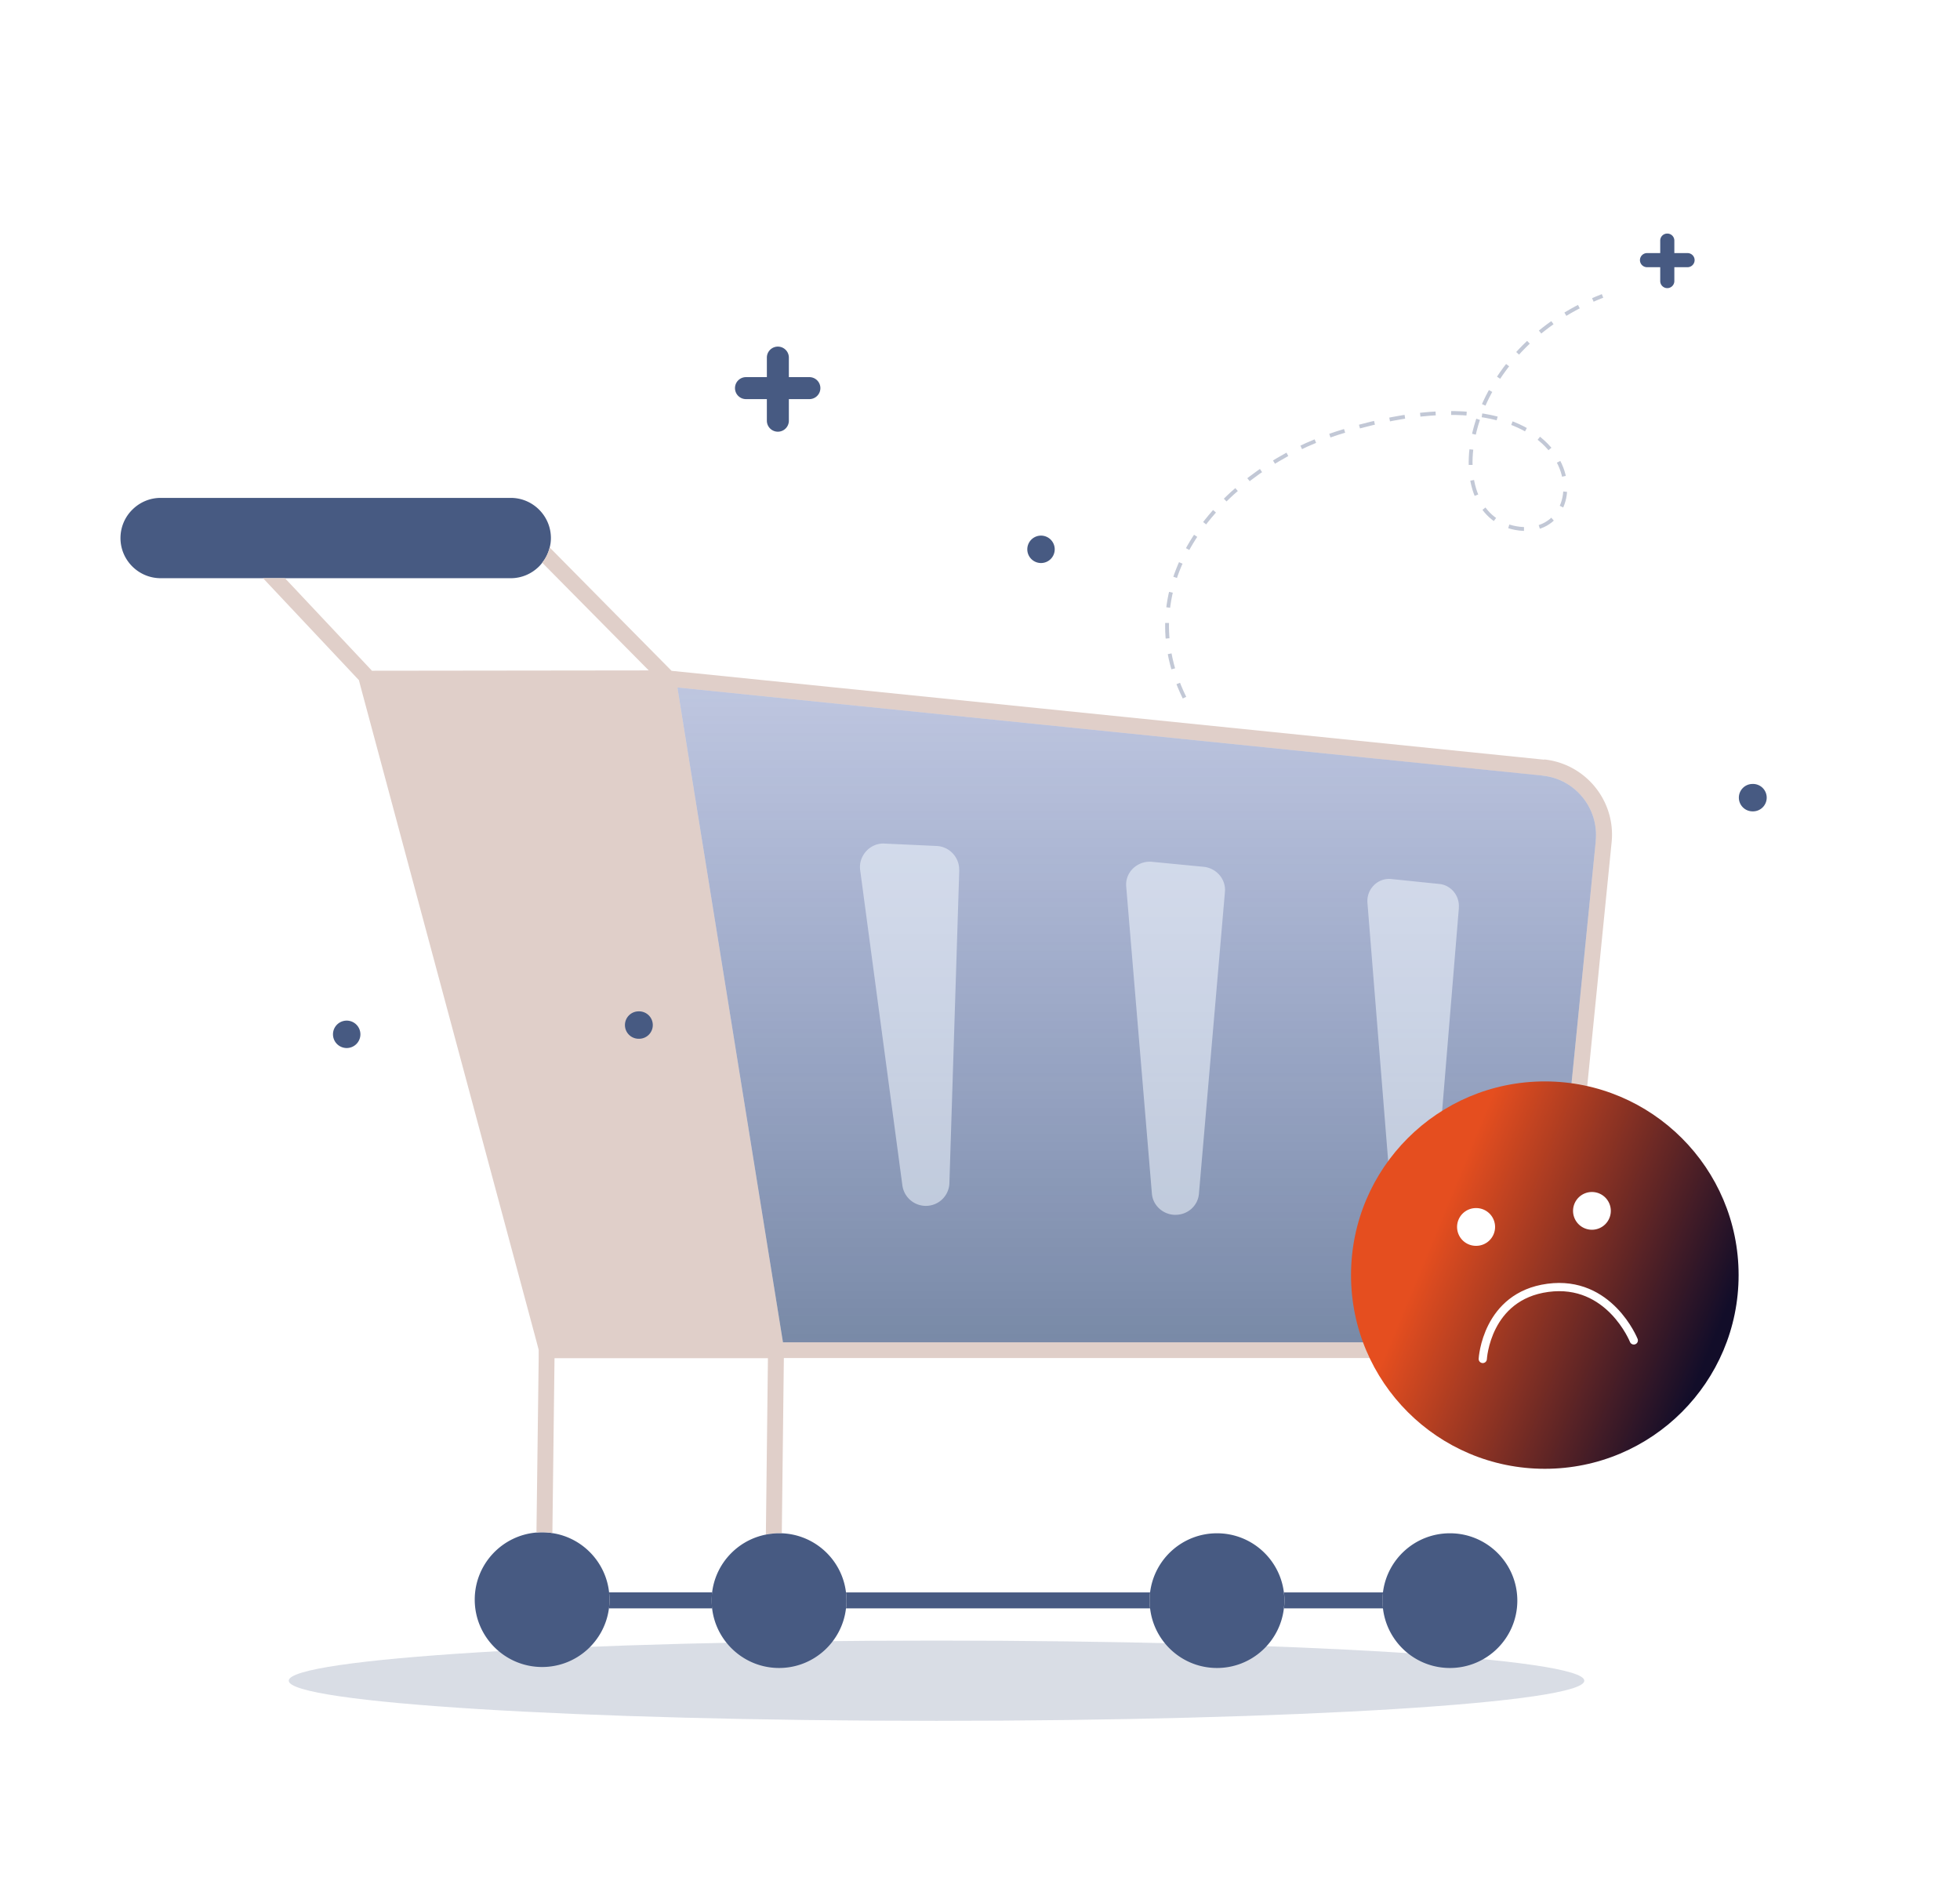
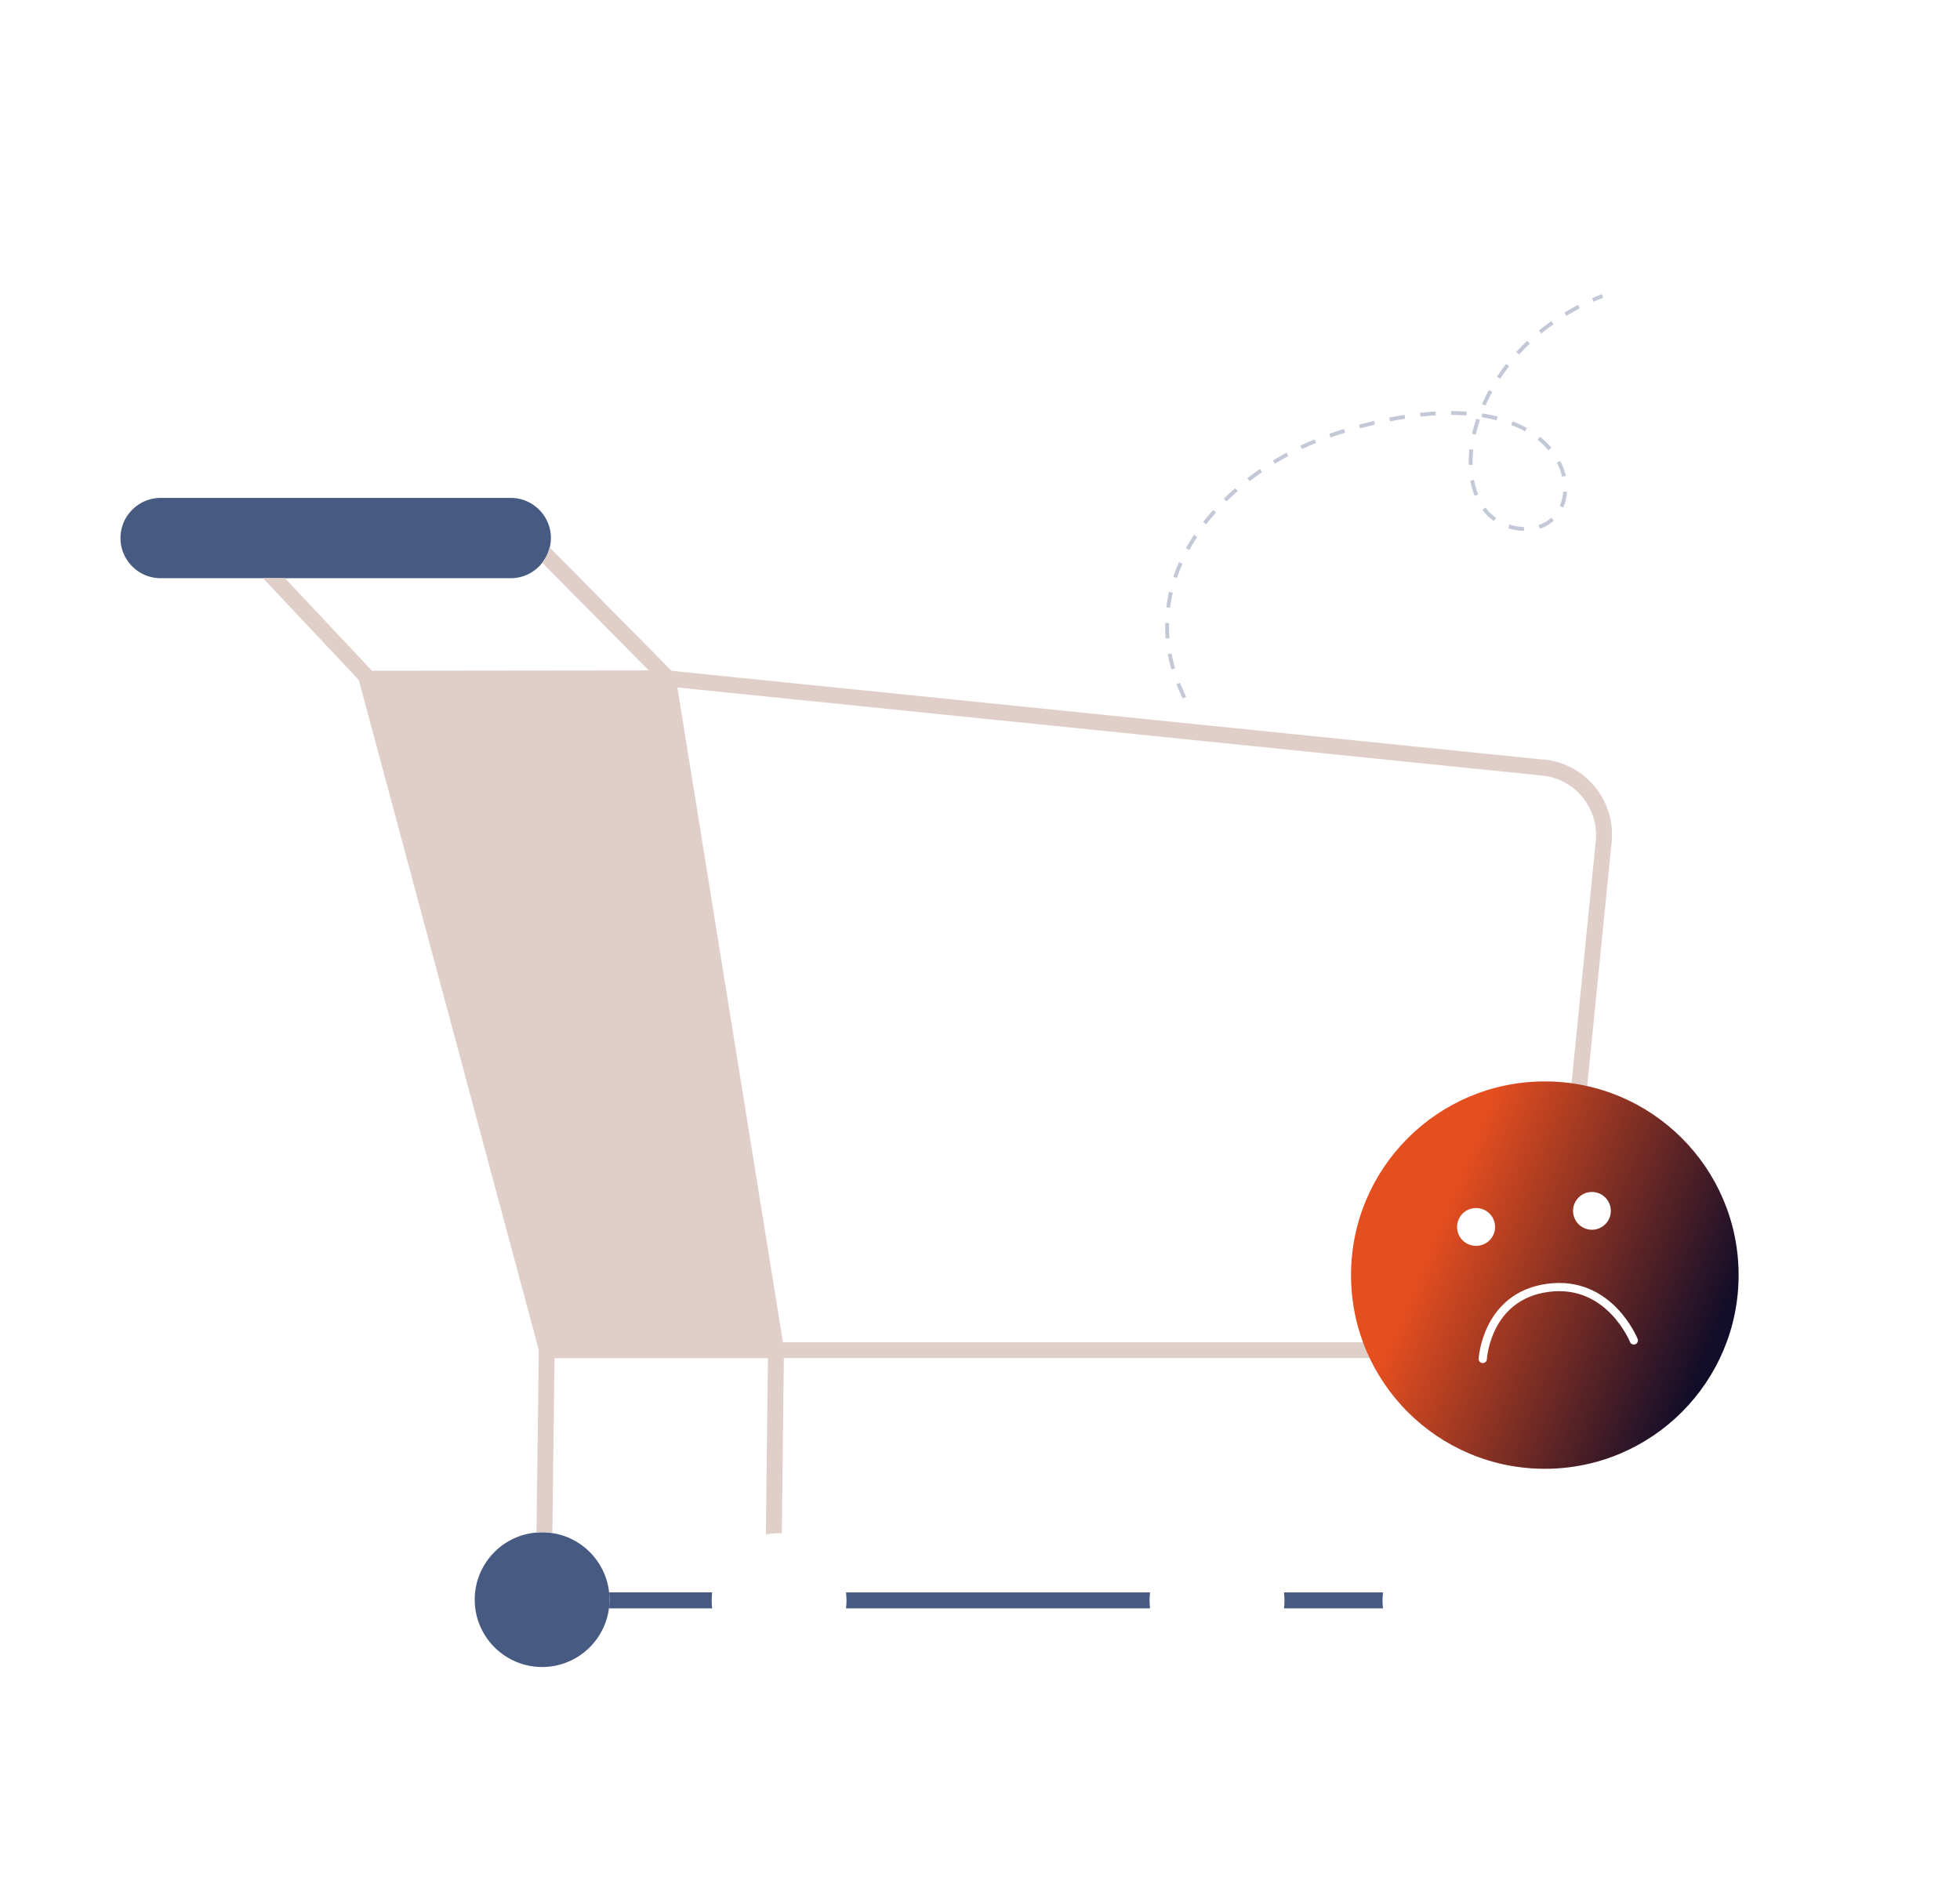
<svg xmlns="http://www.w3.org/2000/svg" width="572" height="553" fill="none">
  <g filter="url(#a)" opacity=".21">
-     <path fill="#475A82" d="M273.312 502.179c104.407 0 189.045-5.242 189.045-11.707 0-6.466-84.638-11.707-189.045-11.707-104.407 0-189.045 5.241-189.045 11.707 0 6.465 84.638 11.707 189.045 11.707Z" />
-   </g>
+     </g>
  <path fill="#475A82" d="M177.879 466.819c0 .861-.048 1.723-.168 2.561-1.269 9.648-9.51 17.094-19.498 17.094-10.852 0-19.667-8.81-19.667-19.655 0-10.295 7.929-18.746 18.014-19.584a18.63 18.63 0 0 1 1.653-.072c1.03 0 2.036.072 2.994.24 8.743 1.316 15.618 8.451 16.552 17.333.072.67.12 1.388.12 2.106v-.023Zm-17.103-309.815c0 .958-.12 1.892-.36 2.777a11.549 11.549 0 0 1-2.18 4.453 9.454 9.454 0 0 1-.91 1.054c-2.132 2.13-5.054 3.447-8.264 3.447H46.898c-6.468 0-11.737-5.267-11.737-11.707 0-3.232 1.317-6.176 3.449-8.283 2.132-2.131 5.054-3.448 8.288-3.448h102.164c6.444 0 11.714 5.267 11.714 11.731v-.024Z" />
  <path fill="#E0CFC9" d="m450.643 221.692-254.655-25.928-35.572-36.007a11.549 11.549 0 0 1-2.18 4.453l31.093 31.434-80.773.096-25.416-27.029h-6.395l25.439 27.053 2.563 2.729.503 1.939 51.381 191.285.575 2.203v2.442l-.647 50.849a18.63 18.63 0 0 1 1.653-.072c1.03 0 2.036.072 2.995.24l.622-51.017h62.281l-.599 51.448c1.27-.24 2.539-.383 3.857-.383h.79l.599-51.113h206.555c11.379 0 20.84-8.523 21.942-19.847l13.079-130.691c1.222-12.09-7.617-22.911-19.714-24.156l.024.072Zm15.067 23.677L452.631 376.06c-.886 8.93-8.336 15.657-17.319 15.657H228.493l-30.804-191.093 252.451 25.712c9.534.982 16.504 9.528 15.546 19.057l.024-.024Z" />
-   <path fill="url(#b)" d="M465.711 245.369 452.632 376.06c-.887 8.93-8.336 15.657-17.319 15.657H228.494l-30.805-191.093 252.451 25.712c9.534.982 16.505 9.528 15.547 19.057l.024-.024Z" opacity=".59" />
-   <path fill="#475A82" d="M247.034 467.106c0 .766-.048 1.508-.144 2.25-1.125 9.768-9.437 17.405-19.522 17.405-10.085 0-18.421-7.613-19.547-17.405a17.606 17.606 0 0 1-.143-2.25c0-.814.048-1.604.143-2.394 1.03-8.451 7.426-15.25 15.69-16.878 1.27-.24 2.539-.383 3.857-.383h.79c9.702.383 17.583 7.756 18.732 17.237.096.79.144 1.58.144 2.394v.024Zm127.795 0c0 .766-.048 1.508-.144 2.25-1.126 9.768-9.414 17.405-19.523 17.405-10.108 0-18.396-7.613-19.522-17.405a17.425 17.425 0 0 1-.144-2.25c0-.814.048-1.604.144-2.394 1.198-9.744 9.486-17.261 19.522-17.261 10.037 0 18.325 7.517 19.523 17.261.096.79.144 1.58.144 2.394Zm67.982 0c0 10.845-8.816 19.655-19.667 19.655-10.108 0-18.42-7.613-19.546-17.405a17.425 17.425 0 0 1-.144-2.25c0-.814.048-1.604.144-2.394 1.198-9.744 9.486-17.261 19.546-17.261 10.851 0 19.667 8.786 19.667 19.655Z" />
  <path fill="#475A82" d="M207.701 467.106c0 .766.048 1.508.144 2.25h-30.134c.12-.838.168-1.7.168-2.562 0-.694-.048-1.412-.12-2.106h30.086a19.73 19.73 0 0 0-.144 2.394v.024Zm127.795 0c0 .766.048 1.508.144 2.25h-88.75c.096-.742.144-1.484.144-2.25 0-.814-.048-1.604-.144-2.394h88.75a19.73 19.73 0 0 0-.144 2.394Zm67.982 0c0 .766.048 1.508.144 2.25h-28.913c.096-.742.144-1.484.144-2.25 0-.814-.048-1.604-.144-2.394h28.913a19.73 19.73 0 0 0-.144 2.394Z" />
-   <path fill="#F4F9FF" d="m279.947 253.963-2.875 91.262a6.854 6.854 0 0 1-6.898 6.679c-3.426 0-6.372-2.562-6.827-5.985l-12.313-91.956c-.287-2.035.384-4.046 1.749-5.554 1.365-1.508 3.354-2.37 5.414-2.226l15.139.694c3.76.168 6.707 3.352 6.587 7.11l.024-.024Zm77.539 6.249-7.593 88.173c-.312 3.495-3.258 6.129-6.827 6.129h-.407c-3.426-.192-6.228-2.849-6.492-6.177l-7.498-89.633c-.167-1.964.551-3.855 1.965-5.243a7.026 7.026 0 0 1 5.557-1.963l15.091 1.46c3.737.383 6.492 3.639 6.204 7.23v.024Zm68.269 4.716-7.018 85.109c-.288 3.375-3.018 5.937-6.324 5.937-.12 0-.24-.024-.383-.024-3.162-.168-5.749-2.753-6.013-5.961l-6.947-86.521c-.143-1.892.504-3.711 1.821-5.052 1.341-1.412 3.234-2.083 5.15-1.891l13.989 1.436c3.45.336 6.013 3.472 5.701 6.991l.024-.024Z" opacity=".53" />
  <path fill="url(#c)" d="M450.835 428.633c31.234 0 56.555-25.306 56.555-56.523 0-31.217-25.321-56.524-56.555-56.524-31.235 0-56.556 25.307-56.556 56.524 0 31.217 25.321 56.523 56.556 56.523Z" />
  <path fill="#fff" d="M430.809 363.563a5.508 5.508 0 0 0 5.51-5.506 5.509 5.509 0 0 0-5.51-5.507 5.507 5.507 0 1 0 0 11.013Zm33.776-4.692a5.509 5.509 0 0 0 5.509-5.507 5.508 5.508 0 0 0-5.509-5.506 5.508 5.508 0 0 0-5.51 5.506 5.509 5.509 0 0 0 5.51 5.507Z" />
  <path stroke="#fff" stroke-linecap="round" stroke-miterlimit="10" stroke-width="2.4" d="M432.726 396.579s1.006-18.338 18.995-20.756c17.99-2.418 25.08 15.345 25.08 15.345" />
-   <path fill="#475A82" d="M186.383 303.137a4 4 0 1 0 0-7.996 4 4 0 0 0-4.001 3.998 4 4 0 0 0 4.001 3.998Zm325.08-66.363a4 4 0 1 0 0-7.996 4 4 0 0 0-4.001 3.998 4 4 0 0 0 4.001 3.998Zm-207.658-72.468a4 4 0 1 0-4-3.998 4 4 0 0 0 4 3.998ZM101.178 305.842a4 4 0 1 0-4-3.998 4 4 0 0 0 4 3.998Zm138.239-192.577a3.209 3.209 0 0 1-3.21 3.208h-5.988v6.296a3.21 3.21 0 0 1-6.42 0v-6.296h-6.013a3.209 3.209 0 1 1 0-6.416h6.013v-5.698a3.21 3.21 0 0 1 6.42 0v5.698h5.988a3.209 3.209 0 0 1 3.21 3.208Zm255.134-37.347a2.075 2.075 0 0 1-2.06 2.059h-3.857v4.046a2.06 2.06 0 0 1-4.12 0v-4.046h-3.856a2.075 2.075 0 0 1-2.06-2.06c0-1.124.934-2.058 2.06-2.058h3.856v-3.64c0-1.148.911-2.058 2.06-2.058 1.15 0 2.06.91 2.06 2.059v3.639h3.857c1.126 0 2.06.91 2.06 2.059Z" />
  <path stroke="#475A82" stroke-dasharray="4.52 4.52" stroke-miterlimit="10" stroke-width="1.12" d="M345.677 203.593c-17.247-35.097 12.288-66.986 44.698-77.233 73.563-23.27 77.276 30.716 53.082 27.915-24.193-2.801-18.612-51.185 24.218-67.92" opacity=".33" />
  <defs>
    <linearGradient id="b" x1="331.732" x2="331.732" y1="200.624" y2="391.717" gradientUnits="userSpaceOnUse">
      <stop stop-color="#233E95" stop-opacity=".5" />
      <stop offset="1" stop-color="#1C386A" />
    </linearGradient>
    <linearGradient id="c" x1="425" x2="624.816" y1="344.5" y2="426.931" gradientUnits="userSpaceOnUse">
      <stop stop-color="#E54E1F" />
      <stop offset=".404" stop-color="#120D29" />
    </linearGradient>
    <filter id="a" width="418.09" height="63.414" x="64.267" y="458.765" color-interpolation-filters="sRGB" filterUnits="userSpaceOnUse">
      <feFlood flood-opacity="0" result="BackgroundImageFix" />
      <feBlend in="SourceGraphic" in2="BackgroundImageFix" result="shape" />
      <feGaussianBlur result="effect1_foregroundBlur_1343_1064" stdDeviation="10" />
    </filter>
  </defs>
</svg>